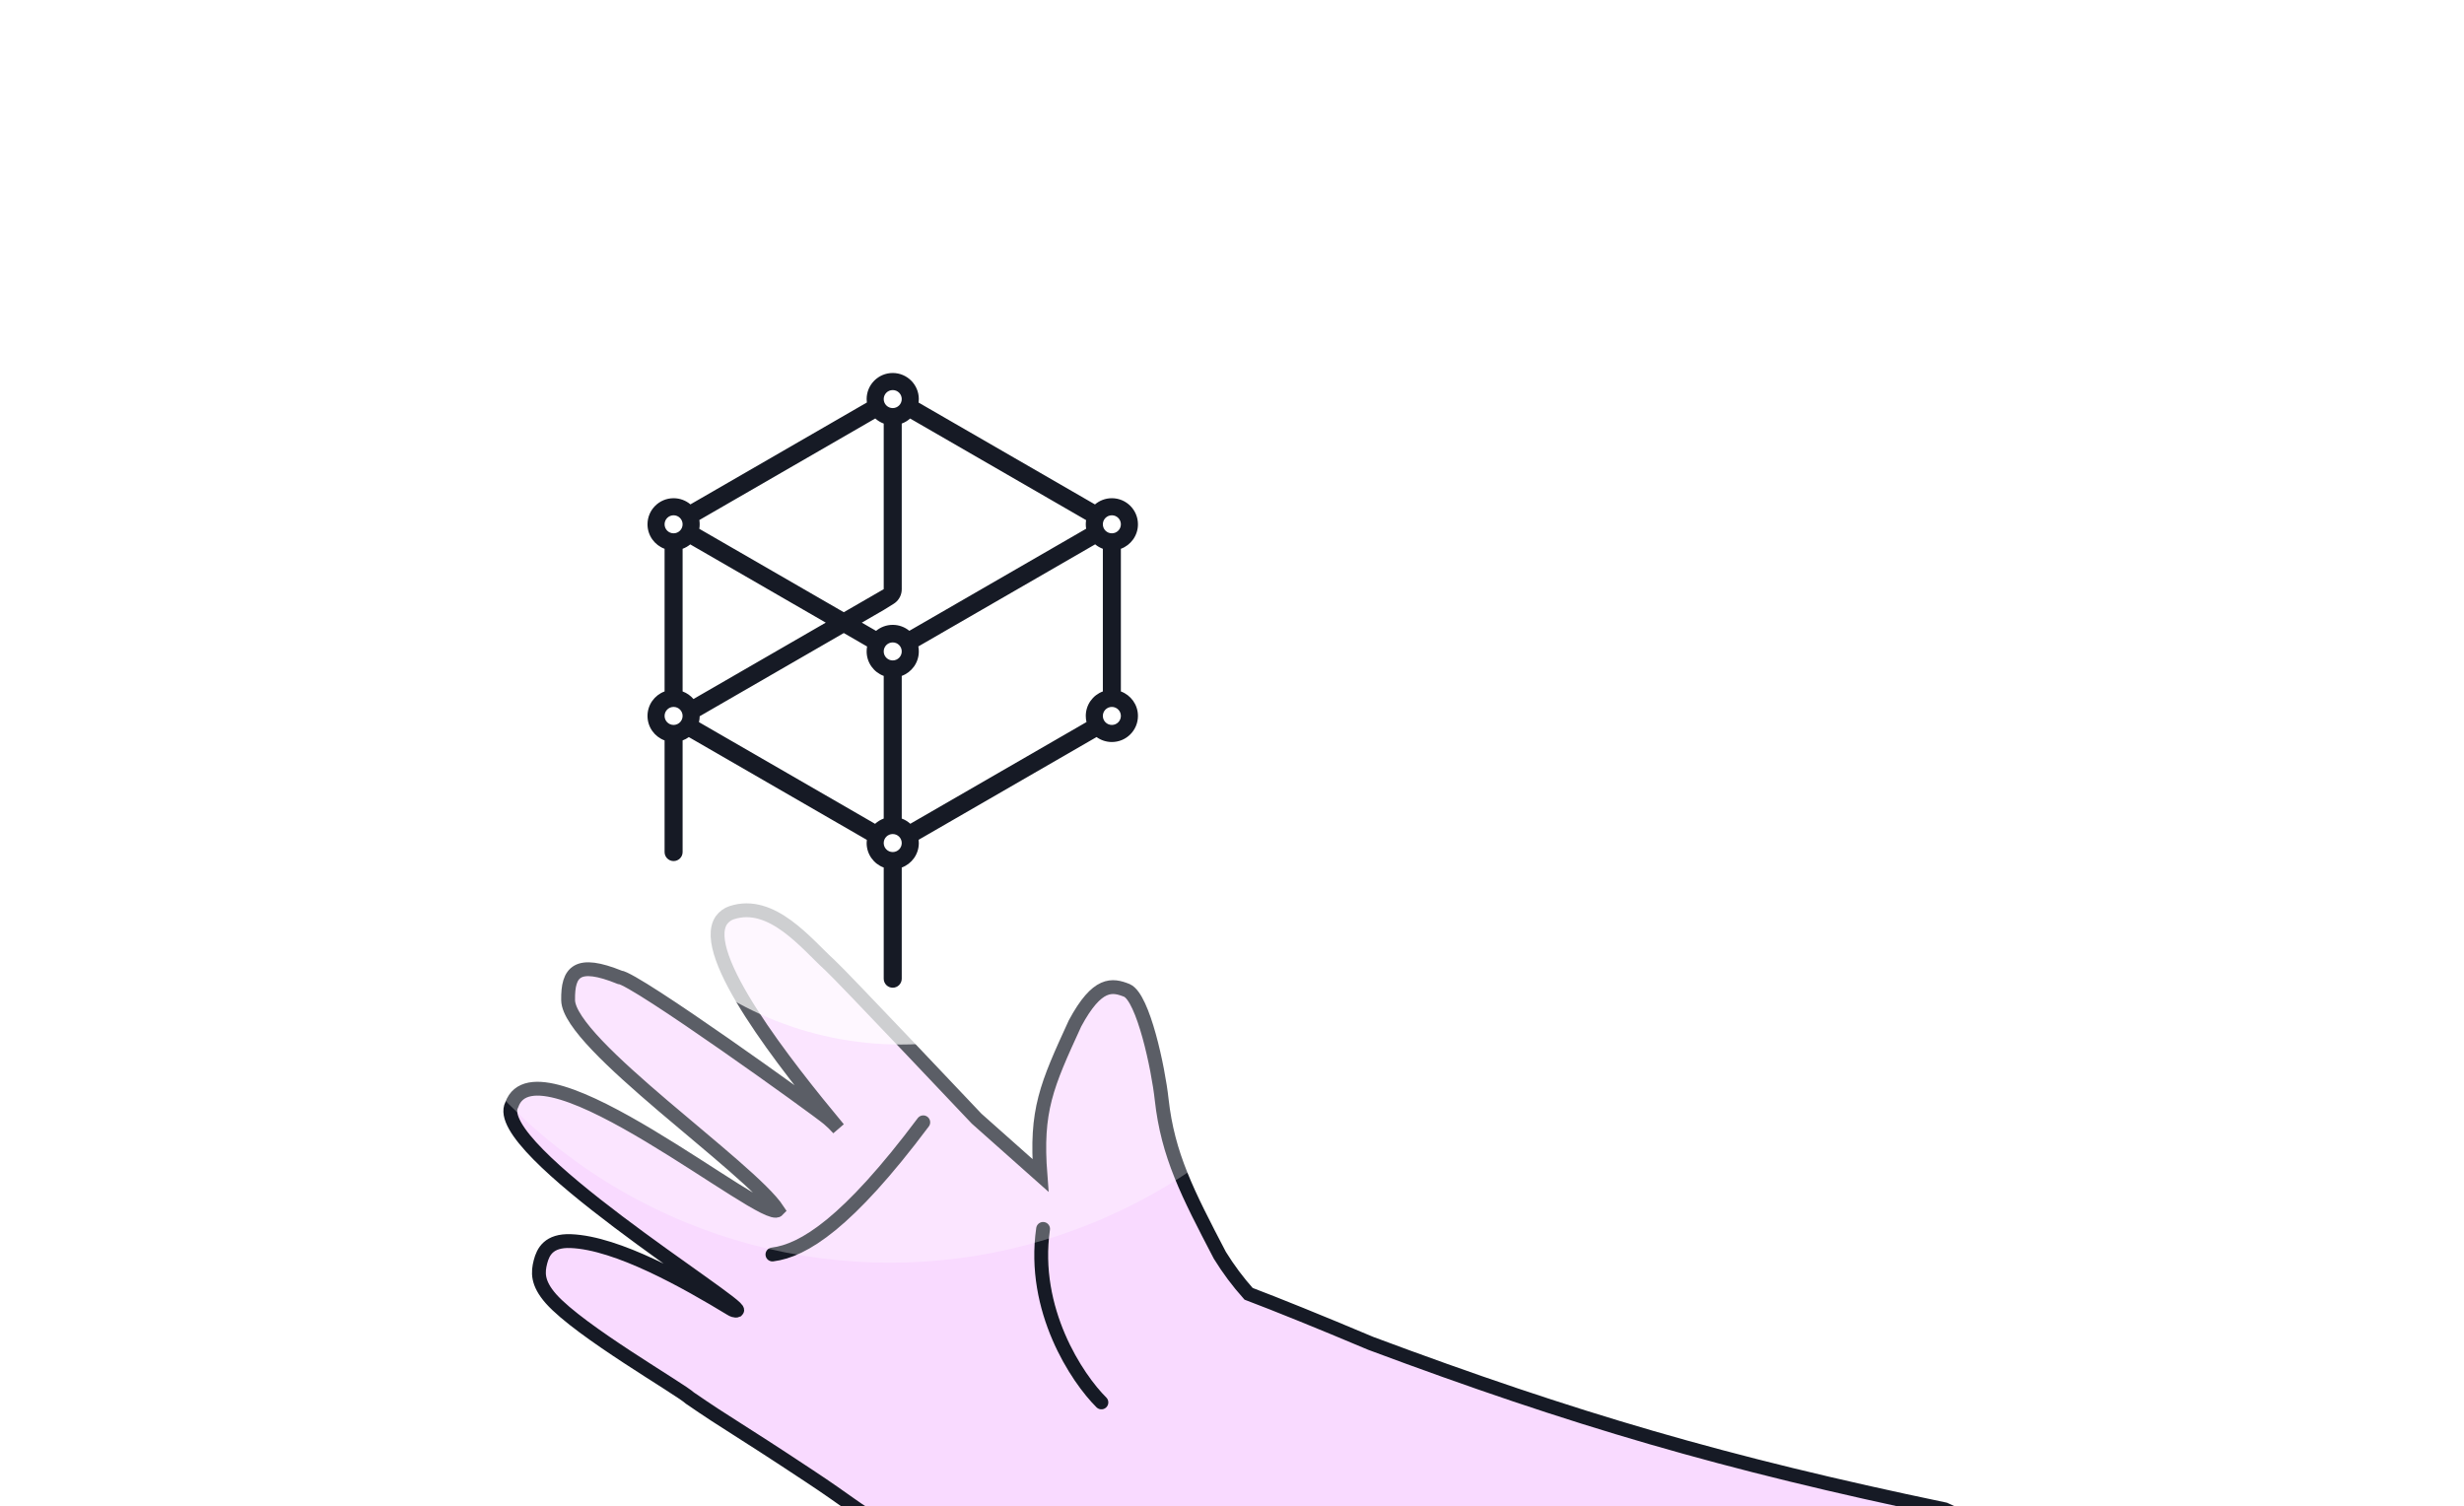
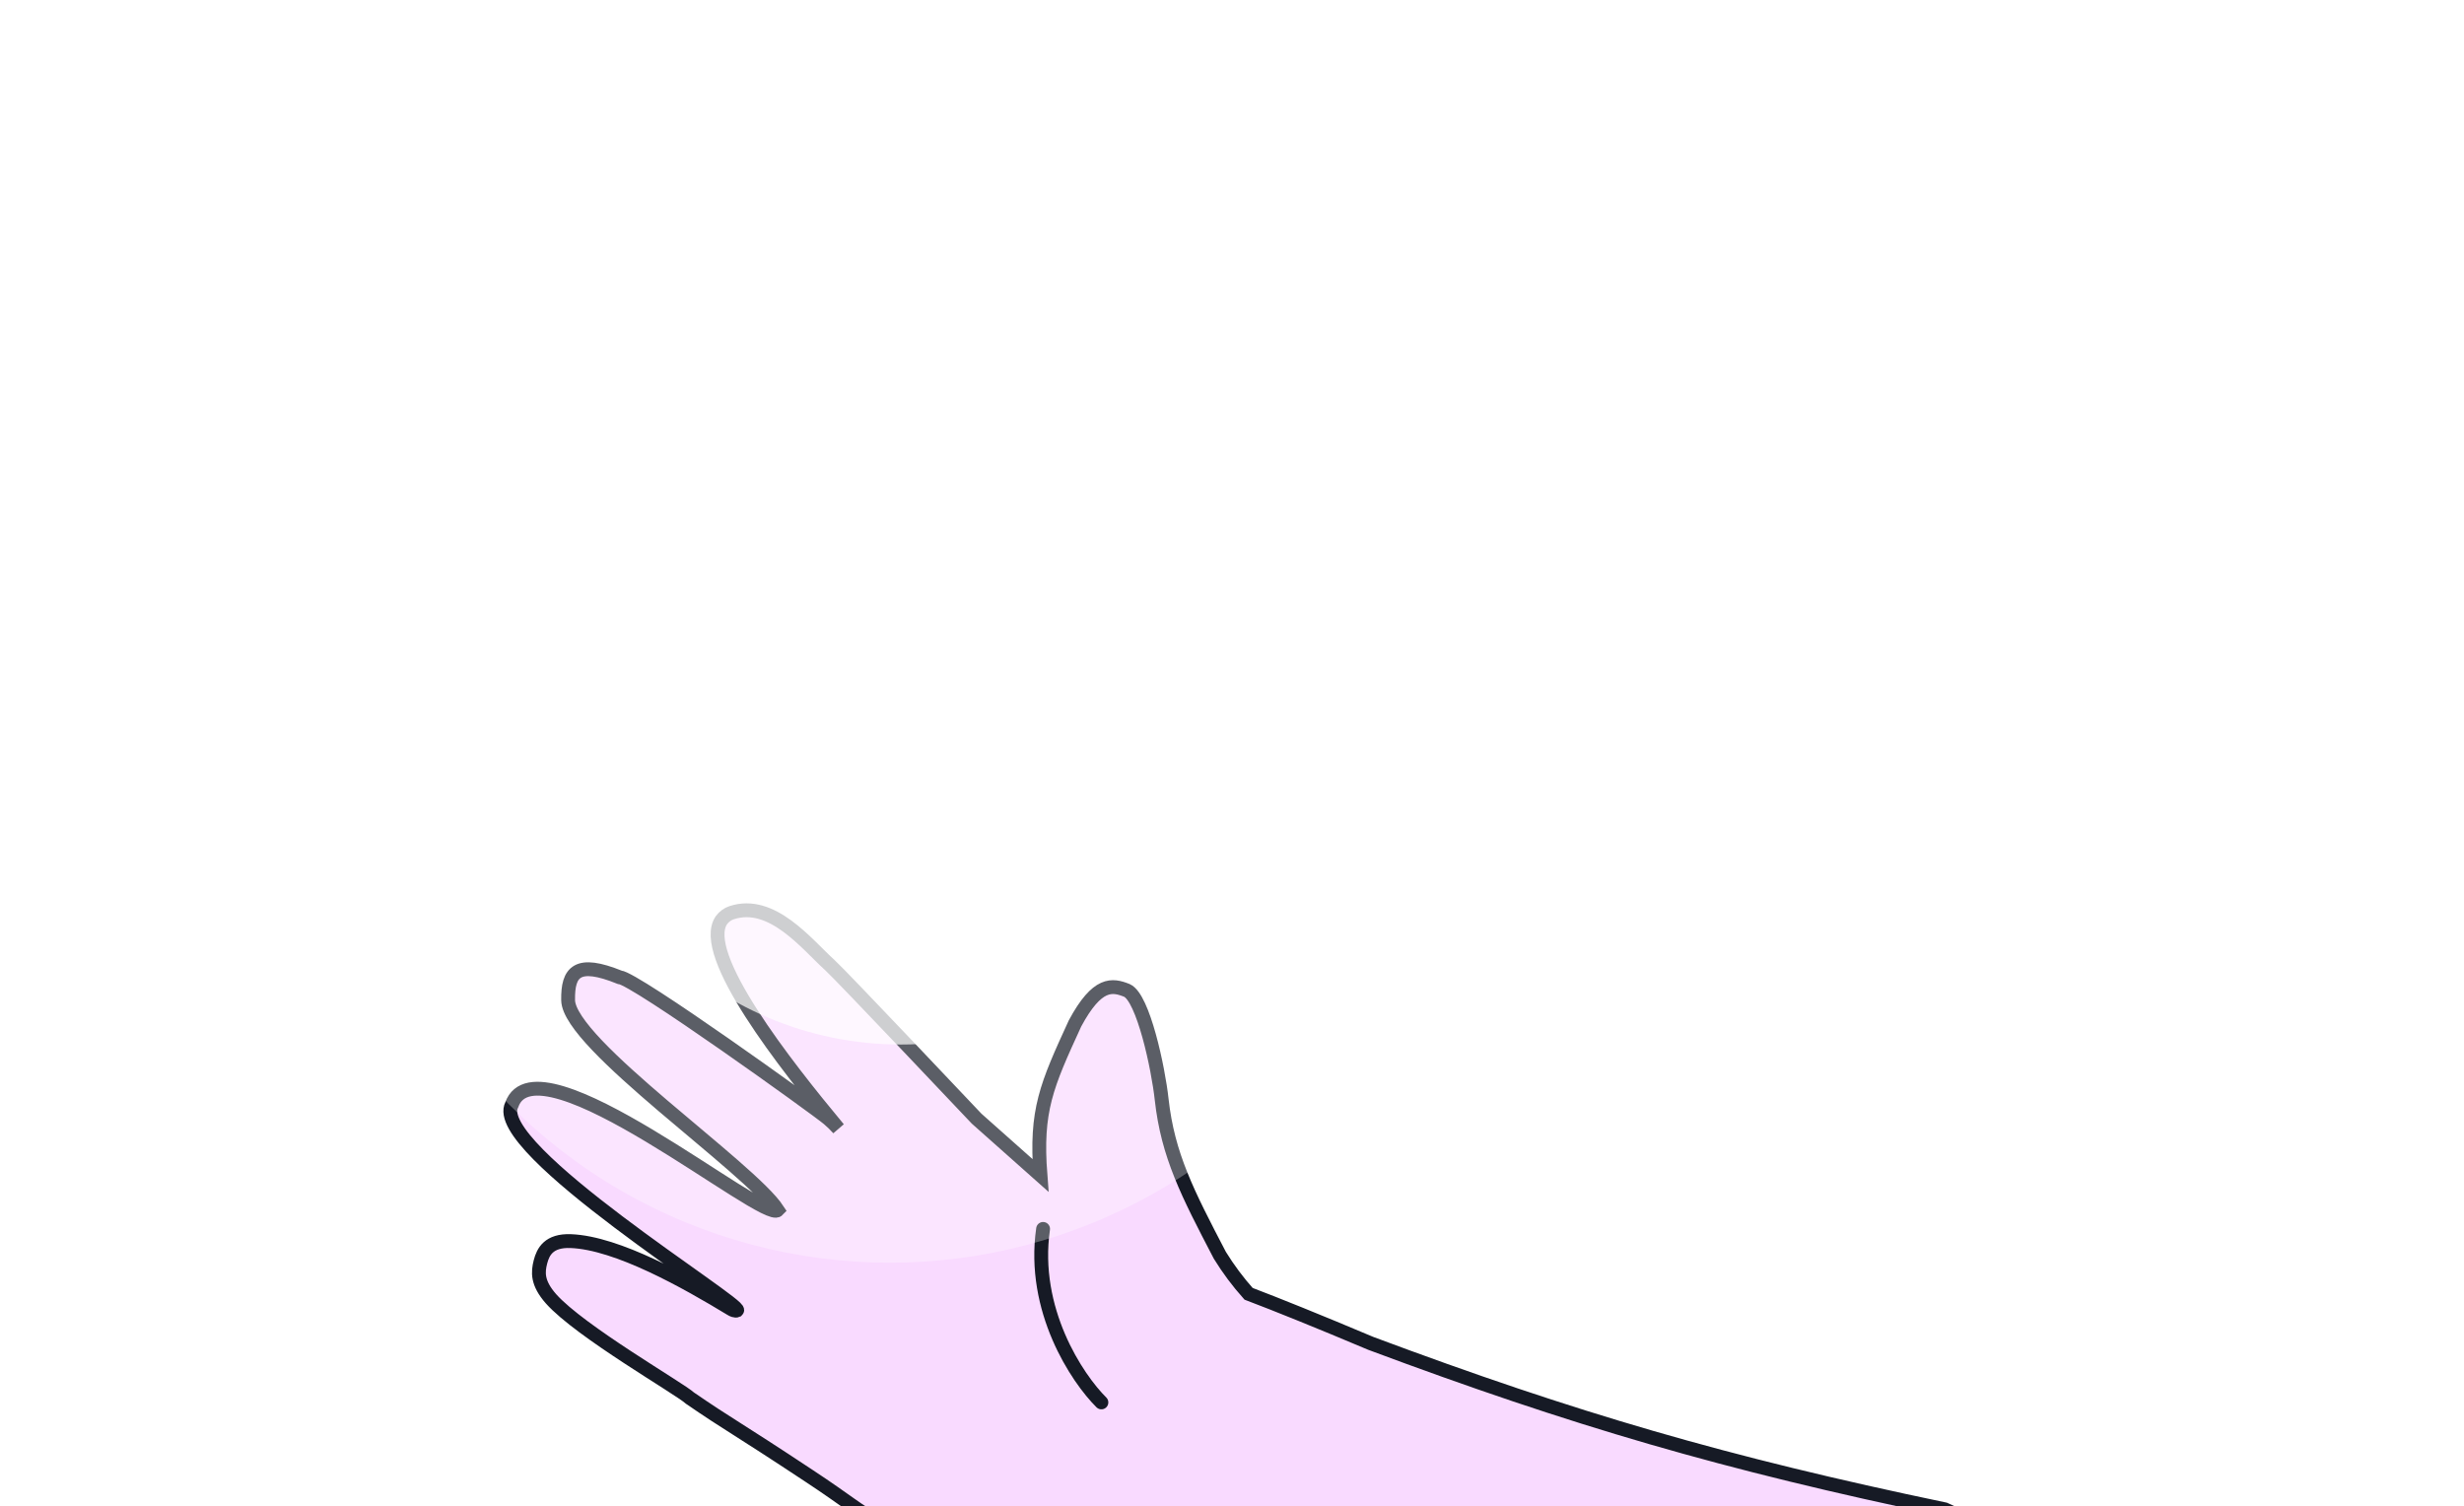
<svg xmlns="http://www.w3.org/2000/svg" width="589" height="360" viewBox="0 0 589 360" fill="none">
  <path d="M164.942 334.219C174.45 340.75 175.058 340.652 193.498 352.858C202.468 358.774 205.117 361.222 210.528 364.253C224.632 372.135 238.086 381.268 251.95 389.654C295.646 415.969 304.465 425.581 342.211 445.209C350.096 449.284 356.211 452.235 358.974 453.561C399.505 472.872 441.872 487.141 485.286 496.103C494.609 498.095 502.615 499.362 510.151 500.337C510.151 500.337 532.192 503.533 552.437 504.357C593.515 506.077 625.003 507.356 650.384 490.441C658.499 485.022 689.491 423.641 703.276 395.827L709.928 382.278L698.882 358.465L690.392 348.171L673.978 373.883L659.498 402.643C634.196 402.304 497.858 376.442 464.865 360.784C412.232 349.805 376.178 339.234 327.674 321.12C315.197 315.854 304.972 311.738 298.46 309.269C295.926 306.438 293.63 303.36 291.601 300.074C283.85 285.225 279.17 276.181 277.687 262.819C276.872 255.283 273.282 238.499 269.38 236.75C265.884 235.355 262.315 234.694 256.971 244.643C250.15 259.511 247.504 265.4 248.713 280.964L233.455 267.406C233.455 267.406 201.025 233.089 198.372 230.707C192.814 225.676 184.528 214.986 174.873 218.179C173.926 218.493 173.085 219.11 172.459 219.953C166.849 228.051 187.822 254.636 200.436 269.802C199.673 268.944 198.856 268.148 197.989 267.418C195.137 265.006 151.7 233.78 148.105 233.604C138.001 229.527 135.693 232.222 135.805 239.092C135.975 249.563 179.33 279.122 185.923 289.262C182.859 292.526 128.372 247.009 122.33 264.096C116.873 274.467 177.706 311.91 176.207 313.246C175.787 313.447 175.03 313.099 174.785 312.925C164.045 306.404 147.594 297.105 136.43 296.676C131.199 296.475 129.813 299.212 129.191 301.646C128.569 304.081 128.352 306.649 131.725 310.478C138.684 318.298 162.513 331.956 164.942 334.219Z" fill="#F9DAFF" stroke="#161A25" stroke-width="3.309" stroke-miterlimit="10" stroke-linecap="round" />
-   <path d="M184.645 299.876C192.066 298.958 202.608 292.437 220.699 268.279" stroke="#161A25" stroke-width="3.309" stroke-linecap="round" />
  <path d="M263.281 335.235C257.469 329.475 246.546 313.116 249.342 293.76" stroke="#161A25" stroke-width="3.309" stroke-linecap="round" />
  <g filter="url(#filter0_f_1359_5307)">
    <circle cx="212.698" cy="173.455" r="128.382" fill="white" fill-opacity="0.3" />
  </g>
  <g filter="url(#filter1_f_1359_5307)">
    <circle cx="215.4" cy="168.188" r="81.497" fill="white" fill-opacity="0.7" />
  </g>
  <path d="M100.062 96.2L128.742 112.869" stroke="white" stroke-width="3.309" stroke-linecap="round" />
  <path d="M159.652 43.919L178.581 71.159" stroke="white" stroke-width="3.309" stroke-linecap="round" />
  <path d="M257.59 30.669L242.629 60.275" stroke="white" stroke-width="3.309" stroke-linecap="round" />
  <path d="M317.988 111.619L286.337 121.545" stroke="white" stroke-width="3.309" stroke-linecap="round" />
-   <path d="M90.863 215.589L121.381 202.588" stroke="white" stroke-width="3.309" stroke-linecap="round" />
  <path d="M89.363 195.992L103.457 190.846" stroke="white" stroke-width="3.309" stroke-linecap="round" />
  <path d="M91.363 114.343L77.27 109.197" stroke="white" stroke-width="3.309" stroke-linecap="round" />
-   <path d="M331.633 58.19L279.022 97.957" stroke="white" stroke-width="3.309" stroke-linecap="round" />
  <path d="M296.441 165.491L362.287 161.79" stroke="white" stroke-width="3.309" stroke-linecap="round" />
-   <path fill-rule="evenodd" clip-rule="evenodd" d="M219.636 95.397C219.636 91.953 216.844 89.161 213.4 89.161C209.956 89.161 207.164 91.953 207.164 95.397C207.164 95.675 207.182 95.948 207.217 96.216L165.042 120.566C163.956 119.648 162.551 119.094 161.017 119.094C157.573 119.094 154.781 121.886 154.781 125.33C154.781 128.017 156.481 130.307 158.863 131.184V165.283C156.481 166.16 154.781 168.45 154.781 171.136C154.781 173.823 156.481 176.113 158.863 176.99V203.677C158.863 204.867 159.828 205.831 161.017 205.831C162.207 205.831 163.172 204.867 163.172 203.677V176.99C163.706 176.794 164.206 176.526 164.66 176.198L207.21 200.764C207.18 201.013 207.164 201.266 207.164 201.523C207.164 204.21 208.863 206.5 211.246 207.377V233.95C211.246 235.14 212.21 236.105 213.4 236.105C214.59 236.105 215.554 235.14 215.554 233.95V207.377C217.937 206.5 219.636 204.21 219.636 201.523C219.636 201.26 219.62 201 219.588 200.745L262.124 176.187C263.152 176.933 264.416 177.372 265.783 177.372C269.227 177.372 272.019 174.581 272.019 171.136C272.019 168.45 270.319 166.16 267.937 165.283V131.184C270.319 130.307 272.019 128.017 272.019 125.33C272.019 121.886 269.227 119.094 265.783 119.094C264.242 119.094 262.832 119.653 261.744 120.579L219.58 96.235C219.617 95.961 219.636 95.681 219.636 95.397ZM215.554 155.716C215.554 156.906 214.59 157.871 213.4 157.871C212.21 157.871 211.246 156.906 211.246 155.716C211.246 154.527 212.21 153.562 213.4 153.562C214.59 153.562 215.554 154.527 215.554 155.716ZM215.554 95.397C215.554 96.587 214.59 97.551 213.4 97.551C212.21 97.551 211.246 96.587 211.246 95.397C211.246 94.207 212.21 93.243 213.4 93.243C214.59 93.243 215.554 94.207 215.554 95.397ZM215.554 201.523C215.554 202.713 214.59 203.677 213.4 203.677C212.21 203.677 211.246 202.713 211.246 201.523C211.246 200.333 212.21 199.369 213.4 199.369C214.59 199.369 215.554 200.333 215.554 201.523ZM163.172 125.33C163.172 126.52 162.207 127.484 161.017 127.484C159.828 127.484 158.863 126.52 158.863 125.33C158.863 124.14 159.828 123.176 161.017 123.176C162.207 123.176 163.172 124.14 163.172 125.33ZM163.172 171.136C163.172 172.326 162.207 173.291 161.017 173.291C159.828 173.291 158.863 172.326 158.863 171.136C158.863 169.947 159.828 168.982 161.017 168.982C162.207 168.982 163.172 169.947 163.172 171.136ZM267.937 125.33C267.937 126.52 266.973 127.484 265.783 127.484C264.593 127.484 263.628 126.52 263.628 125.33C263.628 124.14 264.593 123.176 265.783 123.176C266.973 123.176 267.937 124.14 267.937 125.33ZM267.937 171.136C267.937 172.326 266.973 173.291 265.783 173.291C264.593 173.291 263.628 172.326 263.628 171.136C263.628 169.947 264.593 168.982 265.783 168.982C266.973 168.982 267.937 169.947 267.937 171.136ZM167.171 124.312C167.225 124.643 167.253 124.983 167.253 125.33C167.253 125.697 167.222 126.057 167.161 126.407L201.7 146.348L211.246 140.836V101.251C210.494 100.974 209.811 100.557 209.227 100.031L167.171 124.312ZM164.996 130.132C164.457 130.579 163.841 130.937 163.172 131.184V165.283C164.187 165.656 165.077 166.286 165.766 167.094L197.391 148.835L164.996 130.132ZM219.522 154.523C219.597 154.909 219.636 155.308 219.636 155.716C219.636 158.403 217.937 160.693 215.554 161.57V195.669C216.319 195.95 217.013 196.377 217.603 196.916L259.719 172.6C259.607 172.131 259.547 171.641 259.547 171.136C259.547 168.45 261.246 166.16 263.628 165.283V131.184C262.953 130.935 262.332 130.573 261.79 130.12L219.522 154.523ZM207.164 155.716C207.164 155.315 207.202 154.922 207.274 154.542L201.7 151.323L167.253 171.211C167.247 171.695 167.186 172.166 167.076 172.618L209.183 196.929C209.776 196.384 210.475 195.953 211.246 195.669V161.57C208.863 160.693 207.164 158.403 207.164 155.716ZM206.008 148.835L211.246 145.811L213.627 144.331C213.744 144.258 213.858 144.179 213.967 144.094C214.933 143.348 215.554 142.178 215.554 140.863V101.251C216.3 100.976 216.978 100.564 217.559 100.044L259.626 124.331C259.574 124.656 259.547 124.99 259.547 125.33C259.547 125.691 259.577 126.044 259.636 126.388L217.368 150.791C216.29 149.902 214.908 149.367 213.401 149.367C211.887 149.367 210.499 149.907 209.418 150.804L206.008 148.835Z" fill="#161A25" />
  <defs>
    <filter id="filter0_f_1359_5307" x="0.785" y="-38.458" width="423.824" height="423.825" filterUnits="userSpaceOnUse" color-interpolation-filters="sRGB">
      <feFlood flood-opacity="0" result="BackgroundImageFix" />
      <feBlend mode="normal" in="SourceGraphic" in2="BackgroundImageFix" result="shape" />
      <feGaussianBlur stdDeviation="41.766" result="effect1_foregroundBlur_1359_5307" />
    </filter>
    <filter id="filter1_f_1359_5307" x="50.371" y="3.16" width="330.058" height="330.057" filterUnits="userSpaceOnUse" color-interpolation-filters="sRGB">
      <feFlood flood-opacity="0" result="BackgroundImageFix" />
      <feBlend mode="normal" in="SourceGraphic" in2="BackgroundImageFix" result="shape" />
      <feGaussianBlur stdDeviation="41.766" result="effect1_foregroundBlur_1359_5307" />
    </filter>
  </defs>
</svg>